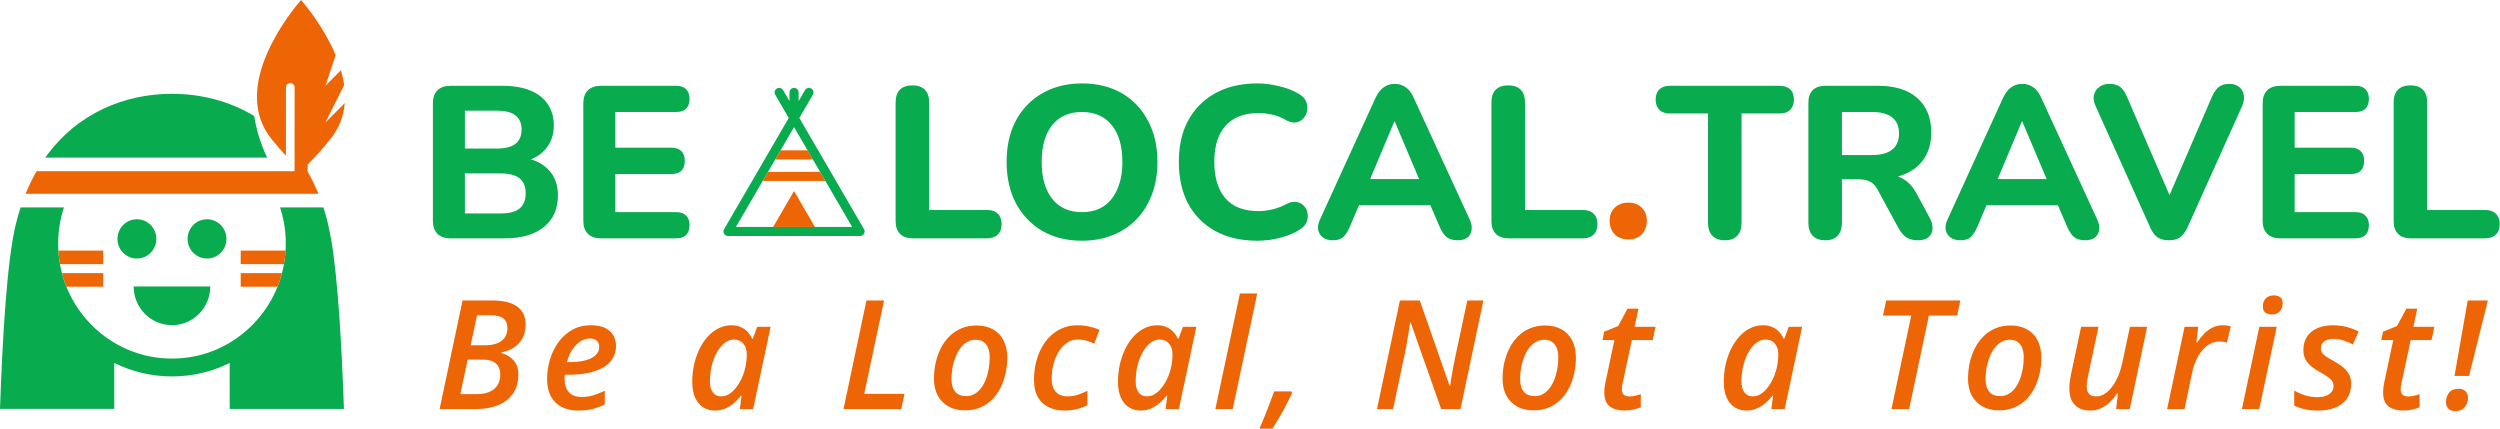
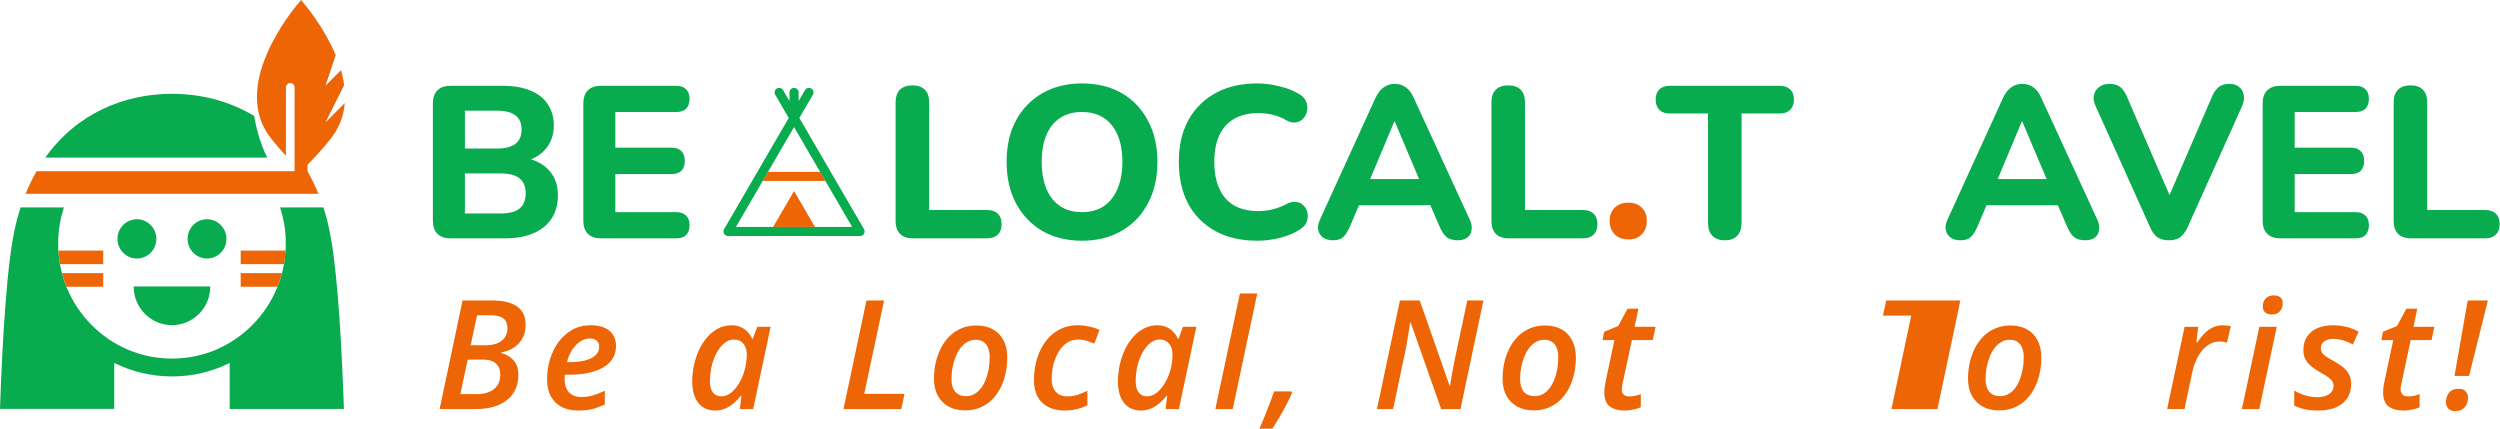
<svg xmlns="http://www.w3.org/2000/svg" width="1479" height="254" viewBox="0 0 1479 254">
  <g class="layer">
    <title>Layer 1</title>
    <path d="m178.1,0c-5.45,6.26 -42.67,51.31 -17.35,82.4c2.67,3.36 5.5,6.59 8.4,9.75l0.02,-40.44c0,-1.41 1.15,-2.56 2.56,-2.56c1.42,0 2.56,1.15 2.56,2.56l-0.03,58.66c0,2.12 1.72,3.84 3.84,3.84c2.12,0 3.84,-1.72 3.84,-3.84l0.01,-12.92c4.74,-4.77 9.23,-9.8 13.41,-15.07c5.44,-6.67 7.98,-13.97 8.6,-21.39l-11.41,11.42l11.07,-22.13c-0.41,-2.96 -1.06,-5.89 -1.89,-8.77l-9.17,9.17l6.03,-18.06c-6.79,-16.27 -17.72,-29.45 -20.49,-32.62z" fill="#ED6504" id="svg_1" />
    <path clip-rule="evenodd" d="m15.15,114.66l173.22,0c-1.94,-4.78 -4.11,-9.24 -6.5,-13.39l-160.22,0c-2.39,4.15 -4.57,8.61 -6.5,13.39z" fill="#ED6504" fill-rule="evenodd" id="svg_2" />
    <path clip-rule="evenodd" d="m156.68,90.25c-1.92,-4.37 -4.71,-11.92 -6.32,-21.63c-14.89,-9 -31.8,-13.12 -48.61,-13.12c-27.96,0 -56.21,11.38 -74.96,37.73l131.29,0c-0.51,-1.03 -0.98,-2.03 -1.4,-2.98z" fill="#08AB4E" fill-rule="evenodd" id="svg_3" />
    <path clip-rule="evenodd" d="m67.59,241.91l0,-27.19c10.31,5.11 21.9,7.98 34.16,7.98c12.25,0 23.82,-2.87 34.13,-7.97l0,27.18l67.58,0c-1.22,-35.7 -3.45,-76.1 -7.48,-99.9c0,0 -1.51,-8.26 -2.59,-12.3l-0.01,0c-0.64,-2.4 -1.33,-4.74 -2.08,-7.02l-25.61,0c2.02,6.18 3.17,12.67 3.37,19.32l-0.05,0c0.03,0.71 0.04,1.42 0.04,2.12c0,18.17 -7,35.25 -19.72,48.09c-6.05,6.1 -13.04,10.9 -20.63,14.25l0,0.03c-8.39,3.69 -17.52,5.64 -26.95,5.64c-17.98,0 -34.89,-7.08 -47.61,-19.92c-12.72,-12.84 -19.73,-29.92 -19.73,-48.09c0,-7.39 1.18,-14.61 3.42,-21.44l-25.62,0c-0.79,2.41 -1.52,4.88 -2.19,7.43c-0.2,0.77 -0.41,1.58 -0.62,2.42c-0.03,0.14 -0.06,0.27 -0.1,0.4c-5.2,21.3 -7.9,68.19 -9.3,108.97l67.59,0z" fill="#08AB4E" fill-rule="evenodd" id="svg_4" />
    <path clip-rule="evenodd" d="m101.73,192.36c12.53,0 22.67,-10.25 22.67,-22.89l-45.33,0c0,12.64 10.14,22.89 22.66,22.89z" fill="#08AB4E" fill-rule="evenodd" id="svg_5" />
    <path clip-rule="evenodd" d="m61.06,156.28l0,-8.03l-26.52,0c0.16,2.71 0.48,5.39 0.95,8.03l25.57,0z" fill="#ED6504" fill-rule="evenodd" id="svg_6" />
    <path clip-rule="evenodd" d="m61.06,169.62l0,-8.04l-24.41,0c0.71,2.74 1.6,5.43 2.64,8.04l21.77,0z" fill="#ED6504" fill-rule="evenodd" id="svg_7" />
    <path clip-rule="evenodd" d="m142.4,148.25l0,8.03l25.58,0c0.47,-2.64 0.78,-5.32 0.94,-8.03l-26.52,0z" fill="#ED6504" fill-rule="evenodd" id="svg_8" />
    <path clip-rule="evenodd" d="m142.4,161.58l0,8.04l21.78,0c1.04,-2.61 1.92,-5.3 2.64,-8.04l-24.42,0z" fill="#ED6504" fill-rule="evenodd" id="svg_9" />
    <path clip-rule="evenodd" d="m92.5,141.33c0,6.41 -5.15,11.61 -11.5,11.61c-6.35,0 -11.51,-5.2 -11.51,-11.61c0,-6.42 5.16,-11.62 11.51,-11.62c6.35,0 11.5,5.2 11.5,11.62z" fill="#08AB4E" fill-rule="evenodd" id="svg_10" />
    <path clip-rule="evenodd" d="m133.97,141.33c0,6.41 -5.16,11.61 -11.5,11.61c-6.35,0 -11.5,-5.2 -11.5,-11.61c0,-6.42 5.15,-11.62 11.5,-11.62c6.34,0 11.5,5.2 11.5,11.62z" fill="#08AB4E" fill-rule="evenodd" id="svg_11" />
    <path d="m260.08,242l13.57,-64.25l17.67,0c4.04,0 7.53,0.5 10.46,1.5c2.93,0.99 5.19,2.54 6.77,4.65c1.61,2.11 2.41,4.87 2.41,8.27c0,2.9 -0.58,5.48 -1.75,7.73c-1.15,2.23 -2.79,4.07 -4.92,5.54c-2.11,1.43 -4.65,2.44 -7.61,3.03l0,0.4c2.96,0.79 5.36,2.25 7.21,4.39c1.85,2.11 2.77,4.86 2.77,8.26c0,4.63 -1.1,8.47 -3.3,11.51c-2.17,3.02 -5.14,5.28 -8.92,6.77c-3.75,1.47 -8.03,2.2 -12.83,2.2l-21.53,0zm12.26,-8.83l9.84,0c2.81,0 5.25,-0.44 7.3,-1.32c2.08,-0.88 3.67,-2.18 4.79,-3.91c1.14,-1.73 1.71,-3.85 1.71,-6.38c0,-2.66 -0.84,-4.8 -2.5,-6.41c-1.65,-1.61 -4.28,-2.42 -7.92,-2.42l-8.87,0l-4.35,20.44zm6.1,-28.92l8.79,0c2.5,0 4.71,-0.35 6.64,-1.05c1.96,-0.74 3.5,-1.85 4.61,-3.34c1.15,-1.53 1.72,-3.46 1.72,-5.8c0,-2.47 -0.79,-4.34 -2.38,-5.63c-1.55,-1.29 -4.04,-1.93 -7.47,-1.93l-8.12,0l-3.79,17.75z" fill="#ED6504" id="svg_12" />
    <path d="m342.06,242.88c-3.72,0 -6.97,-0.7 -9.75,-2.11c-2.76,-1.44 -4.89,-3.53 -6.42,-6.28c-1.49,-2.79 -2.24,-6.19 -2.24,-10.2c0,-3.98 0.57,-7.87 1.71,-11.64c1.15,-3.81 2.83,-7.24 5.06,-10.29c2.22,-3.05 4.93,-5.46 8.13,-7.25c3.19,-1.79 6.82,-2.68 10.9,-2.68c4.98,0 8.71,1.13 11.2,3.38c2.52,2.23 3.78,5.19 3.78,8.88c0,2.52 -0.57,4.82 -1.71,6.9c-1.15,2.08 -2.89,3.88 -5.23,5.41c-2.32,1.49 -5.26,2.65 -8.84,3.47c-3.54,0.82 -7.71,1.23 -12.52,1.23l-1.98,0c-0.03,0.44 -0.05,0.89 -0.09,1.36c-0.02,0.44 -0.04,0.88 -0.04,1.32c0,3.25 0.85,5.81 2.55,7.69c1.7,1.84 4.18,2.77 7.43,2.77c2.46,0 4.73,-0.31 6.81,-0.93c2.08,-0.61 4.41,-1.53 6.99,-2.76l0,8.13c-2.38,1.14 -4.78,2.03 -7.21,2.68c-2.43,0.61 -5.28,0.92 -8.53,0.92zm-6.63,-28.65l1.49,0c3.58,0 6.68,-0.34 9.32,-1.01c2.64,-0.71 4.67,-1.73 6.11,-3.08c1.43,-1.38 2.15,-3.05 2.15,-5.01c0,-1.52 -0.48,-2.71 -1.45,-3.56c-0.94,-0.88 -2.34,-1.32 -4.22,-1.32c-1.84,0 -3.66,0.57 -5.45,1.72c-1.78,1.11 -3.38,2.72 -4.79,4.83c-1.4,2.08 -2.46,4.55 -3.16,7.43z" fill="#ED6504" id="svg_13" />
    <path d="m422.98,242.88c-2.49,0 -4.76,-0.6 -6.81,-1.8c-2.02,-1.23 -3.63,-3.11 -4.83,-5.63c-1.21,-2.55 -1.81,-5.78 -1.81,-9.71c0,-3.4 0.36,-6.71 1.06,-9.93c0.73,-3.22 1.76,-6.24 3.08,-9.05c1.34,-2.82 2.97,-5.29 4.87,-7.43c1.91,-2.17 4.06,-3.85 6.46,-5.05c2.4,-1.24 5,-1.85 7.78,-1.85c2.11,0 3.96,0.37 5.54,1.1c1.58,0.7 2.91,1.65 4,2.85c1.08,1.21 1.96,2.54 2.63,4l0.4,0l2.64,-7.03l7.91,0l-10.33,48.65l-7.87,0l0.97,-7.87l-0.35,0c-1.26,1.62 -2.67,3.08 -4.22,4.4c-1.52,1.32 -3.21,2.37 -5.05,3.16c-1.85,0.79 -3.87,1.19 -6.07,1.19zm3.78,-8.39c2.05,0 4.01,-0.77 5.89,-2.29c1.87,-1.55 3.53,-3.6 4.97,-6.15c1.46,-2.55 2.54,-5.35 3.25,-8.4c0.35,-1.46 0.58,-2.85 0.7,-4.17c0.15,-1.32 0.22,-2.64 0.22,-3.96c0,-2.54 -0.67,-4.62 -2.02,-6.24c-1.35,-1.61 -3.2,-2.41 -5.54,-2.41c-1.61,0 -3.15,0.45 -4.61,1.36c-1.44,0.91 -2.74,2.17 -3.91,3.78c-1.18,1.58 -2.2,3.41 -3.08,5.49c-0.85,2.08 -1.51,4.32 -1.98,6.73c-0.44,2.37 -0.66,4.79 -0.66,7.25c0,2.96 0.59,5.2 1.76,6.72c1.2,1.52 2.87,2.29 5.01,2.29z" fill="#ED6504" id="svg_14" />
    <path d="m499.02,242l13.58,-64.25l10.42,0l-11.74,55.28l23.82,0l-1.89,8.97l-34.19,0z" fill="#ED6504" id="svg_15" />
    <path d="m570.86,242.79c-3.69,0 -6.92,-0.76 -9.67,-2.28c-2.75,-1.53 -4.89,-3.68 -6.42,-6.46c-1.49,-2.82 -2.24,-6.14 -2.24,-9.98c0,-3.25 0.34,-6.42 1.01,-9.49c0.71,-3.08 1.73,-5.95 3.08,-8.61c1.35,-2.67 3.03,-5 5.05,-6.99c2.02,-2.02 4.37,-3.59 7.03,-4.7c2.67,-1.15 5.66,-1.72 8.97,-1.72c3.78,0 7.03,0.76 9.75,2.29c2.73,1.52 4.82,3.7 6.29,6.55c1.46,2.84 2.2,6.23 2.2,10.19c0,3.16 -0.34,6.25 -1.01,9.27c-0.65,3.02 -1.63,5.86 -2.95,8.53c-1.32,2.63 -2.99,4.96 -5.01,6.99c-1.99,1.99 -4.33,3.56 -7.03,4.7c-2.67,1.14 -5.68,1.71 -9.05,1.71zm0.74,-8.44c1.65,0 3.17,-0.36 4.57,-1.1c1.44,-0.76 2.73,-1.83 3.87,-3.2c1.14,-1.41 2.11,-3.06 2.9,-4.97c0.82,-1.93 1.45,-4.07 1.89,-6.42c0.44,-2.34 0.66,-4.84 0.66,-7.51c0,-1.79 -0.26,-3.44 -0.79,-4.96c-0.53,-1.56 -1.41,-2.8 -2.64,-3.74c-1.2,-0.97 -2.81,-1.45 -4.83,-1.45c-1.82,0 -3.49,0.44 -5.01,1.32c-1.49,0.85 -2.83,2.03 -4,3.56c-1.14,1.52 -2.11,3.28 -2.9,5.27c-0.79,1.96 -1.39,4.07 -1.8,6.33c-0.41,2.23 -0.62,4.48 -0.62,6.77c0,3.25 0.74,5.75 2.2,7.51c1.5,1.73 3.66,2.59 6.5,2.59z" fill="#ED6504" id="svg_16" />
    <path d="m629.77,242.88c-3.48,0 -6.59,-0.65 -9.31,-1.94c-2.73,-1.28 -4.87,-3.26 -6.42,-5.93c-1.55,-2.66 -2.33,-6.06 -2.33,-10.19c0,-3.49 0.37,-6.83 1.1,-10.02c0.76,-3.23 1.86,-6.18 3.3,-8.88c1.43,-2.72 3.19,-5.08 5.27,-7.07c2.08,-2.03 4.45,-3.59 7.12,-4.71c2.66,-1.14 5.61,-1.71 8.83,-1.71c2.52,0 4.88,0.25 7.08,0.75c2.19,0.47 4.22,1.13 6.06,1.97l-3.07,8.13c-1.41,-0.64 -2.92,-1.2 -4.53,-1.67c-1.58,-0.49 -3.33,-0.74 -5.23,-0.74c-2.37,0 -4.51,0.64 -6.42,1.93c-1.9,1.26 -3.53,3 -4.87,5.23c-1.35,2.2 -2.39,4.69 -3.12,7.47c-0.71,2.78 -1.06,5.7 -1.06,8.75c0,2.16 0.37,4.01 1.1,5.53c0.73,1.53 1.79,2.7 3.16,3.52c1.41,0.79 3.09,1.19 5.06,1.19c2.16,0 4.2,-0.31 6.11,-0.93c1.9,-0.64 3.8,-1.43 5.71,-2.37l0,8.53c-1.82,0.96 -3.84,1.72 -6.07,2.28c-2.22,0.59 -4.71,0.88 -7.47,0.88z" fill="#ED6504" id="svg_17" />
    <path d="m674.85,242.88c-2.49,0 -4.76,-0.6 -6.82,-1.8c-2.02,-1.23 -3.63,-3.11 -4.83,-5.63c-1.2,-2.55 -1.8,-5.78 -1.8,-9.71c0,-3.4 0.35,-6.71 1.05,-9.93c0.74,-3.22 1.76,-6.24 3.08,-9.05c1.35,-2.82 2.97,-5.29 4.88,-7.43c1.9,-2.17 4.06,-3.85 6.46,-5.05c2.4,-1.24 4.99,-1.85 7.78,-1.85c2.11,0 3.95,0.37 5.53,1.1c1.59,0.7 2.92,1.65 4,2.85c1.09,1.21 1.97,2.54 2.64,4l0.4,0l2.63,-7.03l7.91,0l-10.33,48.65l-7.86,0l0.96,-7.87l-0.35,0c-1.26,1.62 -2.66,3.08 -4.21,4.4c-1.53,1.32 -3.21,2.37 -5.06,3.16c-1.84,0.79 -3.87,1.19 -6.06,1.19zm3.78,-8.39c2.05,0 4.01,-0.77 5.88,-2.29c1.88,-1.55 3.53,-3.6 4.97,-6.15c1.47,-2.55 2.55,-5.35 3.25,-8.4c0.35,-1.46 0.59,-2.85 0.71,-4.17c0.14,-1.32 0.21,-2.64 0.21,-3.96c0,-2.54 -0.67,-4.62 -2.02,-6.24c-1.34,-1.61 -3.19,-2.41 -5.53,-2.41c-1.61,0 -3.15,0.45 -4.62,1.36c-1.43,0.91 -2.74,2.17 -3.91,3.78c-1.17,1.58 -2.2,3.41 -3.07,5.49c-0.85,2.08 -1.51,4.32 -1.98,6.73c-0.44,2.37 -0.66,4.79 -0.66,7.25c0,2.96 0.58,5.2 1.76,6.72c1.2,1.52 2.87,2.29 5.01,2.29z" fill="#ED6504" id="svg_18" />
    <path d="m719,242l14.54,-68.38l10.24,0l-14.5,68.38l-10.28,0z" fill="#ED6504" id="svg_19" />
    <path d="m745.04,253.6c1.09,-2.4 2.16,-4.91 3.21,-7.51c1.05,-2.61 2.05,-5.16 2.99,-7.65c0.97,-2.52 1.81,-4.82 2.55,-6.9l10.24,0l0.35,1.01c-0.97,2.11 -2.08,4.38 -3.34,6.81c-1.26,2.43 -2.61,4.87 -4.04,7.3c-1.41,2.43 -2.82,4.74 -4.22,6.94l-7.74,0z" fill="#ED6504" id="svg_20" />
    <path d="m814.62,242l13.58,-64.25l11.73,0l17.67,50.54l0.26,0c0.21,-1.35 0.47,-3 0.79,-4.97c0.33,-1.99 0.69,-4.05 1.1,-6.19c0.41,-2.14 0.81,-4.12 1.19,-5.94l7.12,-33.44l9.54,0l-13.58,64.25l-11.43,0l-18.06,-51.28l-0.31,0c-0.09,0.67 -0.23,1.69 -0.44,3.07c-0.2,1.35 -0.45,2.9 -0.75,4.66c-0.26,1.76 -0.55,3.55 -0.87,5.36c-0.33,1.82 -0.66,3.5 -1.01,5.06l-6.99,33.13l-9.54,0z" fill="#ED6504" id="svg_21" />
    <path d="m907.24,242.79c-3.69,0 -6.91,-0.76 -9.66,-2.28c-2.76,-1.53 -4.9,-3.68 -6.42,-6.46c-1.49,-2.82 -2.24,-6.14 -2.24,-9.98c0,-3.25 0.34,-6.42 1.01,-9.49c0.7,-3.08 1.73,-5.95 3.08,-8.61c1.34,-2.67 3.03,-5 5.05,-6.99c2.02,-2.02 4.36,-3.59 7.03,-4.7c2.67,-1.15 5.66,-1.72 8.97,-1.72c3.78,0 7.03,0.76 9.75,2.29c2.73,1.52 4.82,3.7 6.29,6.55c1.46,2.84 2.19,6.23 2.19,10.19c0,3.16 -0.33,6.25 -1.01,9.27c-0.64,3.02 -1.62,5.86 -2.94,8.53c-1.32,2.63 -2.99,4.96 -5.01,6.99c-1.99,1.99 -4.34,3.56 -7.03,4.7c-2.67,1.14 -5.69,1.71 -9.06,1.71zm0.75,-8.44c1.64,0 3.16,-0.36 4.57,-1.1c1.44,-0.76 2.73,-1.83 3.87,-3.2c1.14,-1.41 2.11,-3.06 2.9,-4.97c0.82,-1.93 1.45,-4.07 1.89,-6.42c0.44,-2.34 0.66,-4.84 0.66,-7.51c0,-1.79 -0.27,-3.44 -0.79,-4.96c-0.53,-1.56 -1.41,-2.8 -2.64,-3.74c-1.2,-0.97 -2.81,-1.45 -4.83,-1.45c-1.82,0 -3.49,0.44 -5.01,1.32c-1.5,0.85 -2.83,2.03 -4,3.56c-1.14,1.52 -2.11,3.28 -2.9,5.27c-0.79,1.96 -1.39,4.07 -1.81,6.33c-0.4,2.23 -0.61,4.48 -0.61,6.77c0,3.25 0.73,5.75 2.2,7.51c1.49,1.73 3.66,2.59 6.5,2.59z" fill="#ED6504" id="svg_22" />
    <path d="m961.06,242.88c-3.54,0 -6.43,-0.79 -8.66,-2.37c-2.19,-1.61 -3.29,-4.43 -3.29,-8.44c0,-0.79 0.04,-1.66 0.13,-2.59c0.12,-0.97 0.28,-1.97 0.49,-2.99l5.36,-25.31l-7.04,0l0.97,-4.93l8.31,-3.38l5.53,-10.28l6.46,0l-2.28,10.76l12.39,0l-1.67,7.83l-12.35,0l-5.4,25.35c-0.15,0.62 -0.28,1.28 -0.4,1.98c-0.09,0.67 -0.13,1.29 -0.13,1.84c0,1.32 0.37,2.35 1.1,3.08c0.73,0.73 1.84,1.1 3.34,1.1c1.14,0 2.24,-0.12 3.3,-0.35c1.05,-0.24 2.21,-0.57 3.47,-1.01l0,7.77c-1.09,0.5 -2.49,0.94 -4.22,1.32c-1.73,0.41 -3.53,0.62 -5.41,0.62z" fill="#ED6504" id="svg_23" />
-     <path d="m1033.24,242.88c-2.49,0 -4.77,-0.6 -6.82,-1.8c-2.02,-1.23 -3.63,-3.11 -4.83,-5.63c-1.2,-2.55 -1.8,-5.78 -1.8,-9.71c0,-3.4 0.35,-6.71 1.05,-9.93c0.74,-3.22 1.76,-6.24 3.08,-9.05c1.35,-2.82 2.97,-5.29 4.88,-7.43c1.9,-2.17 4.05,-3.85 6.46,-5.05c2.4,-1.24 4.99,-1.85 7.78,-1.85c2.1,0 3.95,0.37 5.53,1.1c1.58,0.7 2.92,1.65 4,2.85c1.09,1.21 1.96,2.54 2.64,4l0.39,0l2.64,-7.03l7.91,0l-10.33,48.65l-7.86,0l0.96,-7.87l-0.35,0c-1.26,1.62 -2.66,3.08 -4.22,4.4c-1.52,1.32 -3.2,2.37 -5.05,3.16c-1.85,0.79 -3.87,1.19 -6.06,1.19zm3.77,-8.39c2.06,0 4.02,-0.77 5.89,-2.29c1.88,-1.55 3.53,-3.6 4.97,-6.15c1.46,-2.55 2.55,-5.35 3.25,-8.4c0.35,-1.46 0.59,-2.85 0.7,-4.17c0.15,-1.32 0.22,-2.64 0.22,-3.96c0,-2.54 -0.67,-4.62 -2.02,-6.24c-1.35,-1.61 -3.19,-2.41 -5.53,-2.41c-1.62,0 -3.15,0.45 -4.62,1.36c-1.43,0.91 -2.74,2.17 -3.91,3.78c-1.17,1.58 -2.2,3.41 -3.08,5.49c-0.85,2.08 -1.5,4.32 -1.97,6.73c-0.44,2.37 -0.66,4.79 -0.66,7.25c0,2.96 0.58,5.2 1.75,6.72c1.21,1.52 2.88,2.29 5.01,2.29z" fill="#ED6504" id="svg_24" />
-     <path d="m1118.99,242l11.69,-55.28l-16.7,0l1.89,-8.97l43.85,0l-1.84,8.97l-16.74,0l-11.69,55.28l-10.46,0z" fill="#ED6504" id="svg_25" />
+     <path d="m1118.99,242l11.69,-55.28l-16.7,0l1.89,-8.97l43.85,0l-1.84,8.97l-11.69,55.28l-10.46,0z" fill="#ED6504" id="svg_25" />
    <path d="m1182.61,242.79c-3.7,0 -6.92,-0.76 -9.67,-2.28c-2.76,-1.53 -4.9,-3.68 -6.42,-6.46c-1.49,-2.82 -2.24,-6.14 -2.24,-9.98c0,-3.25 0.34,-6.42 1.01,-9.49c0.7,-3.08 1.73,-5.95 3.08,-8.61c1.34,-2.67 3.03,-5 5.05,-6.99c2.02,-2.02 4.37,-3.59 7.03,-4.7c2.67,-1.15 5.66,-1.72 8.97,-1.72c3.78,0 7.03,0.76 9.75,2.29c2.73,1.52 4.82,3.7 6.29,6.55c1.46,2.84 2.19,6.23 2.19,10.19c0,3.16 -0.33,6.25 -1.01,9.27c-0.64,3.02 -1.62,5.86 -2.94,8.53c-1.32,2.63 -2.99,4.96 -5.01,6.99c-1.99,1.99 -4.34,3.56 -7.03,4.7c-2.67,1.14 -5.69,1.71 -9.05,1.71zm0.74,-8.44c1.64,0 3.17,-0.36 4.57,-1.1c1.44,-0.76 2.73,-1.83 3.87,-3.2c1.14,-1.41 2.11,-3.06 2.9,-4.97c0.82,-1.93 1.45,-4.07 1.89,-6.42c0.44,-2.34 0.66,-4.84 0.66,-7.51c0,-1.79 -0.26,-3.44 -0.79,-4.96c-0.53,-1.56 -1.41,-2.8 -2.64,-3.74c-1.2,-0.97 -2.81,-1.45 -4.83,-1.45c-1.82,0 -3.49,0.44 -5.01,1.32c-1.5,0.85 -2.83,2.03 -4,3.56c-1.14,1.52 -2.11,3.28 -2.9,5.27c-0.79,1.96 -1.39,4.07 -1.8,6.33c-0.41,2.23 -0.62,4.48 -0.62,6.77c0,3.25 0.73,5.75 2.2,7.51c1.49,1.73 3.66,2.59 6.5,2.59z" fill="#ED6504" id="svg_26" />
-     <path d="m1236.47,242.88c-2.61,0 -4.84,-0.51 -6.68,-1.54c-1.82,-1.03 -3.21,-2.5 -4.18,-4.44c-0.93,-1.96 -1.4,-4.3 -1.4,-7.03c0,-1.2 0.08,-2.52 0.26,-3.95c0.21,-1.47 0.45,-2.98 0.75,-4.53l5.97,-28.04l10.29,0l-6.29,29.53c-0.2,1.15 -0.38,2.19 -0.52,3.12c-0.12,0.91 -0.18,1.75 -0.18,2.51c0,1.96 0.45,3.46 1.36,4.48c0.94,1 2.39,1.5 4.35,1.5c2.11,0 4.16,-0.8 6.16,-2.38c2.02,-1.61 3.85,-3.94 5.49,-6.98c1.64,-3.05 2.91,-6.73 3.82,-11.04l4.4,-20.74l10.19,0l-10.28,48.65l-8.09,0l1.06,-9.23l-0.44,0c-1.17,1.73 -2.54,3.37 -4.09,4.92c-1.55,1.53 -3.31,2.77 -5.27,3.74c-1.97,0.97 -4.19,1.45 -6.68,1.45z" fill="#ED6504" id="svg_27" />
    <path d="m1282.07,242l10.33,-48.65l8.04,0l-1.06,9.19l0.49,0c1.26,-1.88 2.62,-3.58 4.08,-5.1c1.5,-1.52 3.15,-2.74 4.97,-3.65c1.82,-0.91 3.84,-1.36 6.06,-1.36c0.79,0 1.61,0.06 2.46,0.17c0.88,0.09 1.64,0.22 2.29,0.4l-2.24,9.67c-0.65,-0.18 -1.35,-0.32 -2.11,-0.44c-0.76,-0.12 -1.57,-0.18 -2.42,-0.18c-1.93,0 -3.75,0.46 -5.45,1.37c-1.7,0.9 -3.23,2.16 -4.61,3.77c-1.38,1.62 -2.57,3.51 -3.56,5.67c-1,2.14 -1.77,4.47 -2.33,6.99l-4.66,22.15l-10.28,0z" fill="#ED6504" id="svg_28" />
    <path d="m1326.31,242l10.32,-48.65l10.29,0l-10.33,48.65l-10.28,0zm17.75,-55.94c-1.52,0 -2.8,-0.37 -3.82,-1.1c-1.03,-0.76 -1.54,-1.95 -1.54,-3.56c0,-1.35 0.25,-2.52 0.75,-3.52c0.52,-0.99 1.27,-1.75 2.24,-2.28c0.99,-0.56 2.18,-0.84 3.56,-0.84c1.52,0 2.77,0.37 3.73,1.1c0.97,0.7 1.45,1.85 1.45,3.43c0,2.05 -0.57,3.69 -1.71,4.92c-1.14,1.23 -2.7,1.85 -4.66,1.85z" fill="#ED6504" id="svg_29" />
    <path d="m1371.38,242.88c-3.05,0 -5.71,-0.26 -8,-0.79c-2.25,-0.5 -4.29,-1.23 -6.11,-2.2l0,-8.83c1.88,1.11 3.99,2.05 6.33,2.81c2.37,0.73 4.81,1.1 7.3,1.1c1.93,0 3.61,-0.26 5.05,-0.79c1.44,-0.53 2.55,-1.28 3.34,-2.24c0.82,-1 1.23,-2.2 1.23,-3.61c0,-1.02 -0.23,-1.93 -0.7,-2.72c-0.47,-0.79 -1.28,-1.6 -2.42,-2.42c-1.14,-0.82 -2.72,-1.8 -4.75,-2.94c-2.13,-1.2 -3.95,-2.42 -5.44,-3.65c-1.47,-1.26 -2.6,-2.65 -3.39,-4.17c-0.76,-1.53 -1.14,-3.32 -1.14,-5.37c0,-3.07 0.7,-5.69 2.11,-7.86c1.43,-2.2 3.46,-3.87 6.06,-5.01c2.64,-1.17 5.74,-1.76 9.32,-1.76c2.87,0 5.58,0.34 8.13,1.01c2.55,0.65 4.91,1.55 7.07,2.72l-3.38,7.65c-1.61,-0.91 -3.4,-1.68 -5.36,-2.33c-1.96,-0.67 -4.07,-1.01 -6.33,-1.01c-2.08,0 -3.82,0.49 -5.23,1.45c-1.38,0.97 -2.06,2.35 -2.06,4.13c0,0.94 0.22,1.79 0.66,2.55c0.46,0.73 1.24,1.48 2.32,2.24c1.09,0.76 2.57,1.64 4.44,2.64c2.02,1.11 3.83,2.28 5.41,3.52c1.58,1.23 2.83,2.65 3.73,4.26c0.91,1.58 1.37,3.5 1.37,5.75c0,3.43 -0.81,6.33 -2.42,8.71c-1.58,2.34 -3.84,4.13 -6.77,5.36c-2.93,1.2 -6.39,1.8 -10.37,1.8z" fill="#ED6504" id="svg_30" />
    <path d="m1421.81,242.88c-3.54,0 -6.43,-0.79 -8.65,-2.37c-2.2,-1.61 -3.3,-4.43 -3.3,-8.44c0,-0.79 0.05,-1.66 0.13,-2.59c0.12,-0.97 0.28,-1.97 0.49,-2.99l5.36,-25.31l-7.03,0l0.96,-4.93l8.31,-3.38l5.54,-10.28l6.46,0l-2.29,10.76l12.39,0l-1.67,7.83l-12.34,0l-5.41,25.35c-0.15,0.62 -0.28,1.28 -0.4,1.98c-0.08,0.67 -0.13,1.29 -0.13,1.84c0,1.32 0.37,2.35 1.1,3.08c0.73,0.73 1.85,1.1 3.34,1.1c1.14,0 2.24,-0.12 3.3,-0.35c1.05,-0.24 2.21,-0.57 3.47,-1.01l0,7.77c-1.09,0.5 -2.49,0.94 -4.22,1.32c-1.73,0.41 -3.53,0.62 -5.41,0.62z" fill="#ED6504" id="svg_31" />
    <path d="m1452.08,222.4l7.82,-44.65l11.91,0l-11.12,44.65l-8.61,0zm0.57,20.79c-1.96,0 -3.4,-0.52 -4.31,-1.54c-0.88,-1.06 -1.32,-2.34 -1.32,-3.87c0,-1.96 0.59,-3.75 1.76,-5.36c1.17,-1.61 3.14,-2.42 5.89,-2.42c1.64,0 2.95,0.49 3.91,1.45c1,0.94 1.5,2.27 1.5,4c0,2.08 -0.65,3.9 -1.94,5.45c-1.29,1.53 -3.12,2.29 -5.49,2.29z" fill="#ED6504" id="svg_32" />
-     <path d="m480.89,94.32l-3.13,-5.38l-16,0l-3.13,5.38l22.26,0z" fill="#ED6504" id="svg_33" />
    <path d="m485.18,101.68l-30.84,0l-3.12,5.36c0.09,0.01 0.17,0.02 0.26,0.02l36.56,0c0.09,0 0.17,-0.01 0.26,-0.02l-3.12,-5.36z" fill="#ED6504" id="svg_34" />
    <path d="m469.76,113l-12.35,21.24l24.7,0l-12.35,-21.24z" fill="#ED6504" id="svg_35" />
    <path d="m435.4,134.24l5.82,-10.01l28.54,-49.03l28.58,49.11l5.78,9.93l-68.72,0zm75.65,4.19l0.01,0c0.04,-0.07 0.09,-0.14 0.13,-0.21c0,-0.01 0,-0.01 0,-0.02c0.04,-0.07 0.08,-0.14 0.11,-0.21c0,-0.01 0.01,-0.02 0.01,-0.03c0.03,-0.07 0.06,-0.15 0.08,-0.22c0,-0.01 0,-0.02 0.01,-0.02c0.02,-0.08 0.04,-0.16 0.06,-0.24c0,-0.01 0,-0.01 0,-0.01c0.1,-0.49 0.07,-1.01 -0.12,-1.5c-0.01,-0.01 -0.01,-0.02 -0.01,-0.03c-0.05,-0.12 -0.1,-0.24 -0.17,-0.36l-8.3,-14.26l-29.96,-51.52l8.02,-13.77c0.74,-1.28 0.3,-2.93 -0.99,-3.67c-1.3,-0.74 -2.95,-0.3 -3.7,0.98l-3.76,6.47l0,-5.12c0,-1.49 -1.22,-2.69 -2.71,-2.69c-1.49,0 -2.7,1.2 -2.7,2.69l0,5.12l-3.77,-6.47c-0.75,-1.28 -2.4,-1.72 -3.7,-0.98c-1.29,0.74 -1.73,2.39 -0.98,3.67l8.01,13.77l-29.98,51.56l-8.28,14.22c-0.74,1.29 -0.3,2.93 0.99,3.67c0.43,0.25 0.89,0.37 1.35,0.37c0.01,0 0.01,-0.01 0.01,-0.01l78.1,0c0,0 0.01,0.01 0.01,0.01c0.02,0 0.04,-0.01 0.06,-0.01c0.08,0 0.16,-0.01 0.24,-0.02c0.04,0 0.09,-0.01 0.13,-0.01c0.06,-0.01 0.12,-0.03 0.19,-0.04c0.04,-0.01 0.08,-0.02 0.12,-0.03c0.07,-0.02 0.14,-0.05 0.21,-0.07c0.03,-0.01 0.06,-0.02 0.09,-0.03c0.09,-0.04 0.18,-0.09 0.27,-0.14c0.01,0 0.02,-0.01 0.04,-0.02c0.04,-0.02 0.08,-0.04 0.11,-0.07c0.02,-0.01 0.04,-0.02 0.06,-0.04c0.06,-0.04 0.12,-0.08 0.17,-0.13c0.01,0 0.02,-0.01 0.03,-0.02c0.07,-0.05 0.12,-0.1 0.18,-0.16c0,0 0.01,0 0.01,-0.01c0.12,-0.12 0.23,-0.25 0.32,-0.39z" fill="#08AB4E" id="svg_36" />
    <path d="m266.46,141c-3.33,0 -5.89,-0.9 -7.68,-2.69c-1.8,-1.79 -2.69,-4.35 -2.69,-7.68l0,-69.5c0,-3.33 0.89,-5.89 2.69,-7.68c1.79,-1.79 4.35,-2.69 7.68,-2.69l30.97,0c6.4,0 11.86,0.94 16.39,2.82c4.52,1.87 7.93,4.56 10.24,8.06c2.38,3.5 3.58,7.68 3.58,12.54c0,5.38 -1.54,9.94 -4.61,13.7c-3.07,3.75 -7.29,6.27 -12.67,7.55l0,-2.05c6.23,1.11 11.05,3.59 14.46,7.43c3.5,3.75 5.25,8.66 5.25,14.72c0,8.02 -2.77,14.29 -8.32,18.81c-5.55,4.44 -13.18,6.66 -22.91,6.66l-32.38,0zm8.57,-14.72l21.12,0c5.12,0 8.88,-0.98 11.27,-2.94c2.39,-2.05 3.58,-5.04 3.58,-8.96c0,-3.93 -1.19,-6.87 -3.58,-8.84c-2.39,-1.96 -6.15,-2.94 -11.27,-2.94l-21.12,0l0,23.68zm0,-38.4l18.95,0c4.95,0 8.62,-0.94 11,-2.82c2.39,-1.87 3.59,-4.69 3.59,-8.44c0,-3.67 -1.2,-6.45 -3.59,-8.32c-2.38,-1.88 -6.05,-2.82 -11,-2.82l-18.95,0l0,22.4z" fill="#08AB4E" id="svg_37" />
    <path d="m355.46,141c-3.33,0 -5.89,-0.9 -7.68,-2.69c-1.8,-1.79 -2.69,-4.35 -2.69,-7.68l0,-69.5c0,-3.33 0.89,-5.89 2.69,-7.68c1.79,-1.79 4.35,-2.69 7.68,-2.69l44.67,0c2.56,0 4.48,0.68 5.76,2.05c1.36,1.28 2.05,3.15 2.05,5.63c0,2.56 -0.69,4.52 -2.05,5.89c-1.28,1.28 -3.2,1.92 -5.76,1.92l-36.1,0l0,21.12l33.15,0c2.65,0 4.61,0.68 5.89,2.05c1.37,1.28 2.05,3.2 2.05,5.76c0,2.56 -0.68,4.52 -2.05,5.88c-1.28,1.28 -3.24,1.92 -5.89,1.92l-33.15,0l0,22.53l36.1,0c2.56,0 4.48,0.68 5.76,2.05c1.36,1.28 2.05,3.16 2.05,5.63c0,2.56 -0.69,4.52 -2.05,5.89c-1.28,1.28 -3.2,1.92 -5.76,1.92l-44.67,0z" fill="#08AB4E" id="svg_38" />
    <path d="m539.95,141c-3.24,0 -5.76,-0.9 -7.55,-2.69c-1.71,-1.79 -2.56,-4.27 -2.56,-7.42l0,-70.27c0,-3.33 0.85,-5.85 2.56,-7.56c1.71,-1.7 4.18,-2.56 7.42,-2.56c3.16,0 5.59,0.86 7.3,2.56c1.71,1.71 2.56,4.23 2.56,7.56l0,63.61l34.3,0c2.73,0 4.82,0.73 6.27,2.18c1.54,1.45 2.31,3.5 2.31,6.14c0,2.73 -0.77,4.82 -2.31,6.27c-1.45,1.45 -3.54,2.18 -6.27,2.18l-44.03,0z" fill="#08AB4E" id="svg_39" />
    <path d="m640.07,142.41c-8.88,0 -16.68,-1.92 -23.43,-5.76c-6.65,-3.93 -11.86,-9.39 -15.61,-16.39c-3.67,-6.99 -5.51,-15.14 -5.51,-24.44c0,-7.09 1.03,-13.44 3.08,-19.08c2.13,-5.71 5.16,-10.58 9.08,-14.59c3.93,-4.09 8.62,-7.25 14.08,-9.47c5.55,-2.22 11.65,-3.33 18.31,-3.33c9.04,0 16.9,1.92 23.55,5.76c6.66,3.84 11.82,9.26 15.49,16.26c3.75,6.91 5.63,15.02 5.63,24.32c0,7.08 -1.07,13.48 -3.2,19.2c-2.13,5.72 -5.16,10.62 -9.09,14.72c-3.92,4.09 -8.62,7.25 -14.08,9.47c-5.46,2.22 -11.56,3.33 -18.3,3.33zm0,-16.9c5.03,0 9.3,-1.15 12.8,-3.45c3.58,-2.39 6.31,-5.81 8.19,-10.24c1.96,-4.53 2.94,-9.86 2.94,-16c0,-9.39 -2.09,-16.64 -6.27,-21.76c-4.18,-5.21 -10.07,-7.81 -17.66,-7.81c-4.95,0 -9.22,1.15 -12.8,3.45c-3.59,2.31 -6.32,5.68 -8.19,10.12c-1.88,4.43 -2.82,9.77 -2.82,16c0,9.3 2.09,16.59 6.27,21.88c4.18,5.21 10.03,7.81 17.54,7.81z" fill="#08AB4E" id="svg_40" />
    <path d="m743.86,142.41c-9.72,0 -18.04,-1.92 -24.96,-5.76c-6.91,-3.84 -12.24,-9.22 -16,-16.13c-3.66,-7 -5.5,-15.23 -5.5,-24.7c0,-7.09 1.02,-13.44 3.07,-19.08c2.14,-5.71 5.21,-10.58 9.22,-14.59c4.01,-4.09 8.87,-7.25 14.59,-9.47c5.8,-2.22 12.33,-3.33 19.58,-3.33c4.27,0 8.58,0.56 12.93,1.67c4.44,1.02 8.28,2.51 11.52,4.48c2.14,1.19 3.59,2.68 4.35,4.48c0.77,1.79 0.98,3.58 0.64,5.37c-0.25,1.79 -0.98,3.33 -2.17,4.61c-1.11,1.28 -2.52,2.09 -4.23,2.43c-1.7,0.34 -3.62,-0.04 -5.76,-1.15c-2.56,-1.54 -5.24,-2.65 -8.06,-3.33c-2.82,-0.68 -5.68,-1.02 -8.58,-1.02c-5.71,0 -10.53,1.15 -14.46,3.45c-3.84,2.22 -6.74,5.46 -8.7,9.73c-1.97,4.27 -2.95,9.52 -2.95,15.75c0,6.14 0.98,11.39 2.95,15.74c1.96,4.35 4.86,7.68 8.7,9.98c3.93,2.22 8.75,3.33 14.46,3.33c2.74,0 5.51,-0.34 8.32,-1.02c2.91,-0.68 5.68,-1.75 8.32,-3.2c2.22,-1.11 4.19,-1.5 5.89,-1.15c1.79,0.25 3.24,1.02 4.35,2.3c1.2,1.19 1.92,2.64 2.18,4.35c0.34,1.71 0.17,3.41 -0.51,5.12c-0.68,1.71 -1.96,3.16 -3.84,4.35c-3.16,2.14 -7.04,3.8 -11.65,5c-4.61,1.19 -9.17,1.79 -13.7,1.79z" fill="#08AB4E" id="svg_41" />
    <path d="m788.52,142.15c-2.39,0 -4.35,-0.55 -5.89,-1.66c-1.45,-1.11 -2.38,-2.61 -2.81,-4.48c-0.34,-1.88 0.04,-3.97 1.15,-6.27l32.77,-71.81c1.36,-2.9 2.99,-4.99 4.86,-6.27c1.88,-1.37 4.06,-2.05 6.53,-2.05c2.48,0 4.65,0.68 6.53,2.05c1.88,1.28 3.46,3.37 4.73,6.27l33.03,71.81c1.11,2.3 1.49,4.43 1.15,6.4c-0.25,1.87 -1.11,3.37 -2.56,4.48c-1.45,1.02 -3.33,1.53 -5.63,1.53c-2.9,0 -5.16,-0.68 -6.78,-2.05c-1.54,-1.36 -2.91,-3.5 -4.1,-6.4l-7.68,-17.79l7.93,5.51l-53.37,0l7.94,-5.51l-7.56,17.79c-1.28,2.99 -2.64,5.17 -4.09,6.53c-1.37,1.28 -3.42,1.92 -6.15,1.92zm36.36,-70.27l-16.39,39.04l-3.46,-4.99l40.07,0l-3.46,4.99l-16.51,-39.04l-0.25,0z" fill="#08AB4E" id="svg_42" />
    <path d="m892.45,141c-3.24,0 -5.76,-0.9 -7.55,-2.69c-1.71,-1.79 -2.56,-4.27 -2.56,-7.42l0,-70.27c0,-3.33 0.85,-5.85 2.56,-7.56c1.71,-1.7 4.18,-2.56 7.42,-2.56c3.16,0 5.59,0.86 7.3,2.56c1.71,1.71 2.56,4.23 2.56,7.56l0,63.61l34.3,0c2.73,0 4.82,0.73 6.27,2.18c1.54,1.45 2.31,3.5 2.31,6.14c0,2.73 -0.77,4.82 -2.31,6.27c-1.45,1.45 -3.54,2.18 -6.27,2.18l-44.03,0z" fill="#08AB4E" id="svg_43" />
    <path d="m963.39,141.64c-3.41,0 -6.14,-1.02 -8.19,-3.07c-1.96,-2.05 -2.94,-4.7 -2.94,-7.94c0,-3.16 0.98,-5.72 2.94,-7.68c2.05,-2.05 4.78,-3.07 8.19,-3.07c3.42,0 6.06,1.02 7.94,3.07c1.96,1.96 2.94,4.52 2.94,7.68c0,3.24 -0.98,5.89 -2.94,7.94c-1.88,2.05 -4.52,3.07 -7.94,3.07z" fill="#ed6504" id="svg_44" />
    <path d="m1020.45,142.15c-3.24,0 -5.72,-0.89 -7.42,-2.69c-1.71,-1.79 -2.56,-4.31 -2.56,-7.55l0,-64.77l-22.66,0c-2.64,0 -4.69,-0.72 -6.14,-2.17c-1.45,-1.45 -2.18,-3.46 -2.18,-6.02c0,-2.64 0.73,-4.65 2.18,-6.01c1.45,-1.46 3.5,-2.18 6.14,-2.18l65.15,0c2.65,0 4.7,0.72 6.15,2.18c1.45,1.36 2.17,3.37 2.17,6.01c0,2.56 -0.72,4.57 -2.17,6.02c-1.45,1.45 -3.5,2.17 -6.15,2.17l-22.65,0l0,64.77c0,3.24 -0.86,5.76 -2.56,7.55c-1.62,1.8 -4.06,2.69 -7.3,2.69z" fill="#08AB4E" id="svg_45" />
-     <path d="m1079.82,142.15c-3.24,0 -5.72,-0.89 -7.42,-2.69c-1.71,-1.79 -2.56,-4.31 -2.56,-7.55l0,-71.04c0,-3.33 0.85,-5.84 2.56,-7.55c1.79,-1.71 4.31,-2.56 7.55,-2.56l31.1,0c10.07,0 17.84,2.43 23.3,7.3c5.46,4.86 8.19,11.64 8.19,20.35c0,5.63 -1.24,10.49 -3.71,14.59c-2.47,4.1 -6.06,7.25 -10.75,9.47c-4.61,2.22 -10.28,3.33 -17.03,3.33l1.03,-2.18l5.25,0c3.58,0 6.69,0.9 9.34,2.69c2.73,1.71 5.08,4.35 7.04,7.94l7.94,14.72c1.19,2.13 1.75,4.22 1.66,6.27c-0.09,2.05 -0.85,3.71 -2.3,4.99c-1.45,1.28 -3.59,1.92 -6.4,1.92c-2.82,0 -5.12,-0.6 -6.92,-1.79c-1.7,-1.2 -3.24,-3.03 -4.6,-5.5l-12.29,-22.66c-1.28,-2.39 -2.86,-4.01 -4.74,-4.86c-1.79,-0.86 -4.01,-1.28 -6.65,-1.28l-9.73,0l0,25.85c0,3.24 -0.86,5.76 -2.56,7.55c-1.62,1.8 -4.06,2.69 -7.3,2.69zm9.86,-50.43l17.79,0c5.29,0 9.26,-1.07 11.9,-3.2c2.73,-2.13 4.1,-5.33 4.1,-9.6c0,-4.18 -1.37,-7.34 -4.1,-9.47c-2.64,-2.14 -6.61,-3.2 -11.9,-3.2l-17.79,0l0,25.47z" fill="#08AB4E" id="svg_46" />
    <path d="m1159.77,142.15c-2.39,0 -4.35,-0.55 -5.89,-1.66c-1.45,-1.11 -2.38,-2.61 -2.81,-4.48c-0.34,-1.88 0.04,-3.97 1.15,-6.27l32.77,-71.81c1.36,-2.9 2.99,-4.99 4.86,-6.27c1.88,-1.37 4.06,-2.05 6.53,-2.05c2.48,0 4.65,0.68 6.53,2.05c1.88,1.28 3.45,3.37 4.73,6.27l33.03,71.81c1.11,2.3 1.49,4.43 1.15,6.4c-0.26,1.87 -1.11,3.37 -2.56,4.48c-1.45,1.02 -3.33,1.53 -5.63,1.53c-2.9,0 -5.16,-0.68 -6.79,-2.05c-1.53,-1.36 -2.9,-3.5 -4.09,-6.4l-7.68,-17.79l7.93,5.51l-53.37,0l7.93,-5.51l-7.55,17.79c-1.28,2.99 -2.64,5.17 -4.09,6.53c-1.37,1.28 -3.42,1.92 -6.15,1.92zm36.35,-70.27l-16.38,39.04l-3.46,-4.99l40.07,0l-3.46,4.99l-16.51,-39.04l-0.26,0z" fill="#08AB4E" id="svg_47" />
    <path d="m1283.09,142.15c-2.73,0 -4.99,-0.6 -6.78,-1.79c-1.71,-1.28 -3.12,-3.2 -4.23,-5.76l-32.25,-71.68c-1.2,-2.56 -1.54,-4.82 -1.03,-6.78c0.52,-2.05 1.58,-3.63 3.2,-4.74c1.63,-1.2 3.59,-1.79 5.89,-1.79c2.9,0 5.12,0.68 6.66,2.05c1.53,1.28 2.81,3.2 3.84,5.76l28.29,65.4l-6.4,0l28.28,-65.53c1.11,-2.56 2.44,-4.48 3.97,-5.76c1.54,-1.28 3.67,-1.92 6.4,-1.92c2.31,0 4.18,0.59 5.63,1.79c1.54,1.11 2.48,2.69 2.82,4.74c0.43,1.96 0.09,4.22 -1.02,6.78l-32.26,71.68c-1.19,2.56 -2.65,4.48 -4.35,5.76c-1.62,1.19 -3.84,1.79 -6.66,1.79z" fill="#08AB4E" id="svg_48" />
    <path d="m1348.96,141c-3.33,0 -5.89,-0.9 -7.68,-2.69c-1.8,-1.79 -2.69,-4.35 -2.69,-7.68l0,-69.5c0,-3.33 0.89,-5.89 2.69,-7.68c1.79,-1.79 4.35,-2.69 7.68,-2.69l44.67,0c2.56,0 4.48,0.68 5.76,2.05c1.36,1.28 2.05,3.15 2.05,5.63c0,2.56 -0.69,4.52 -2.05,5.89c-1.28,1.28 -3.2,1.92 -5.76,1.92l-36.1,0l0,21.12l33.15,0c2.65,0 4.61,0.68 5.89,2.05c1.37,1.28 2.05,3.2 2.05,5.76c0,2.56 -0.68,4.52 -2.05,5.88c-1.28,1.28 -3.24,1.92 -5.89,1.92l-33.15,0l0,22.53l36.1,0c2.56,0 4.48,0.68 5.76,2.05c1.36,1.28 2.05,3.16 2.05,5.63c0,2.56 -0.69,4.52 -2.05,5.89c-1.28,1.28 -3.2,1.92 -5.76,1.92l-44.67,0z" fill="#08AB4E" id="svg_49" />
    <path d="m1426.2,141c-3.24,0 -5.76,-0.9 -7.55,-2.69c-1.71,-1.79 -2.56,-4.27 -2.56,-7.42l0,-70.27c0,-3.33 0.85,-5.85 2.56,-7.56c1.7,-1.7 4.18,-2.56 7.42,-2.56c3.16,0 5.59,0.86 7.3,2.56c1.7,1.71 2.56,4.23 2.56,7.56l0,63.61l34.3,0c2.73,0 4.82,0.73 6.27,2.18c1.54,1.45 2.31,3.5 2.31,6.14c0,2.73 -0.77,4.82 -2.31,6.27c-1.45,1.45 -3.54,2.18 -6.27,2.18l-44.03,0z" fill="#08AB4E" id="svg_50" />
  </g>
</svg>